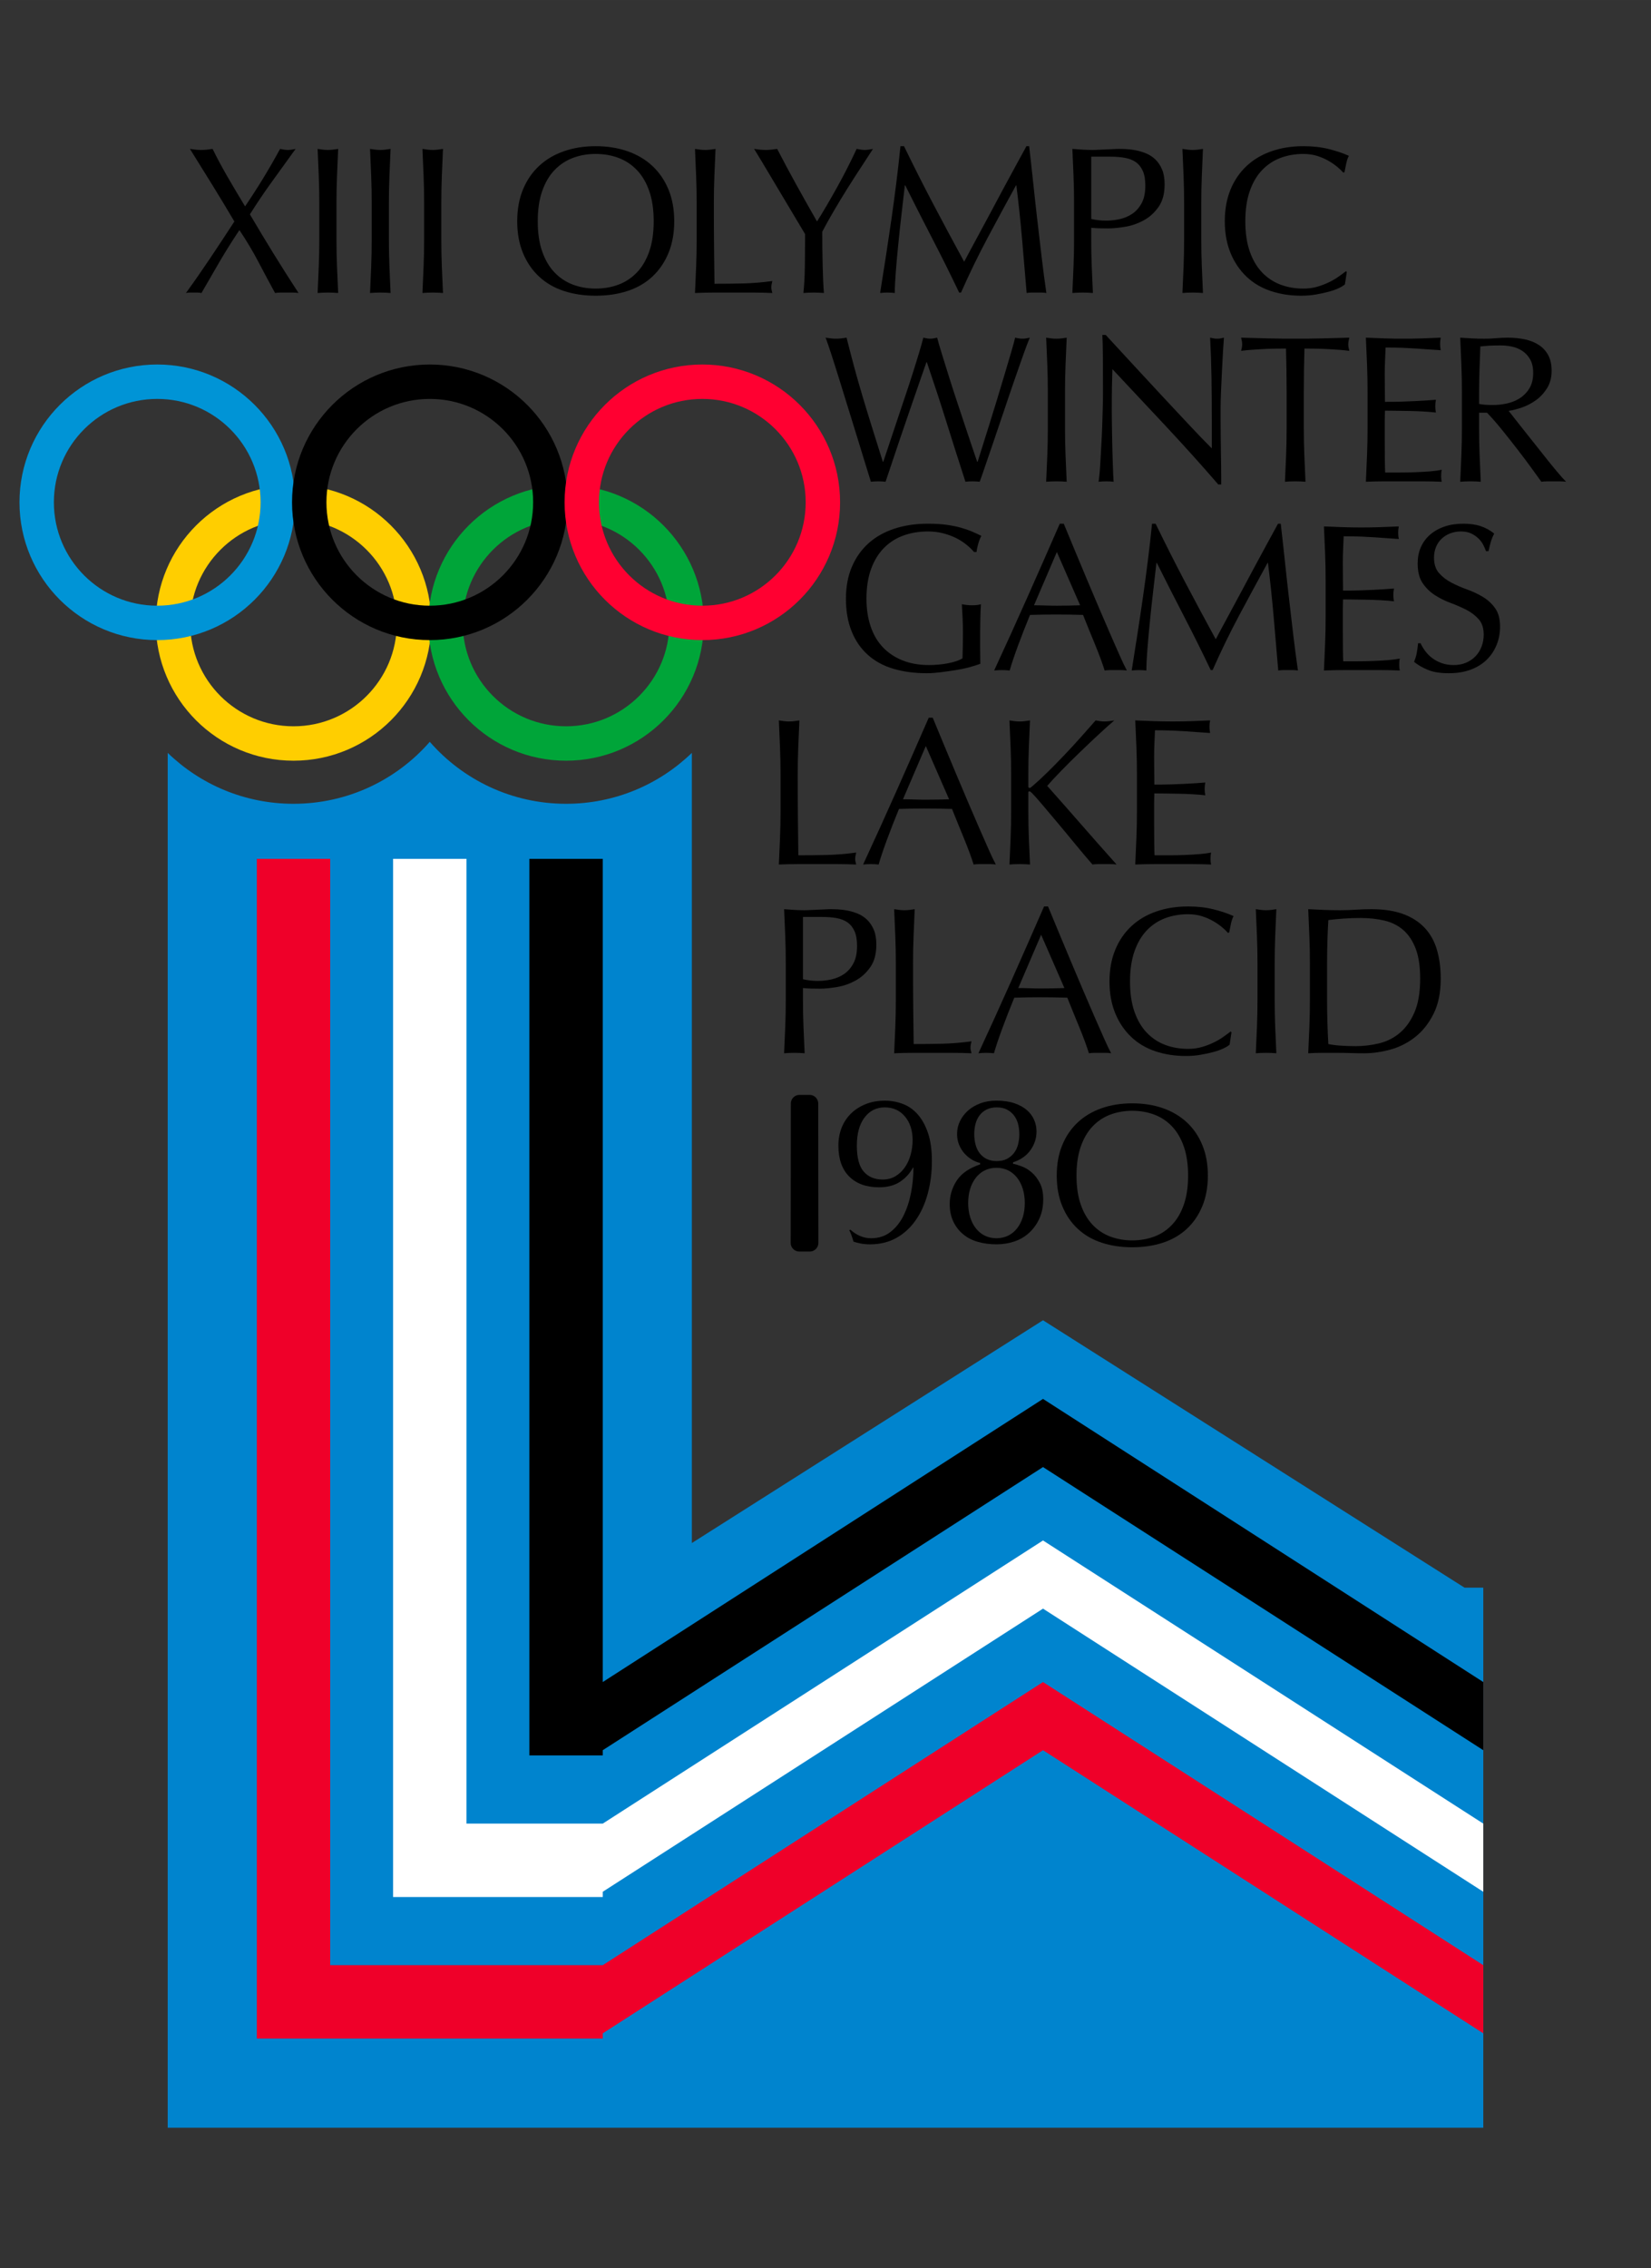
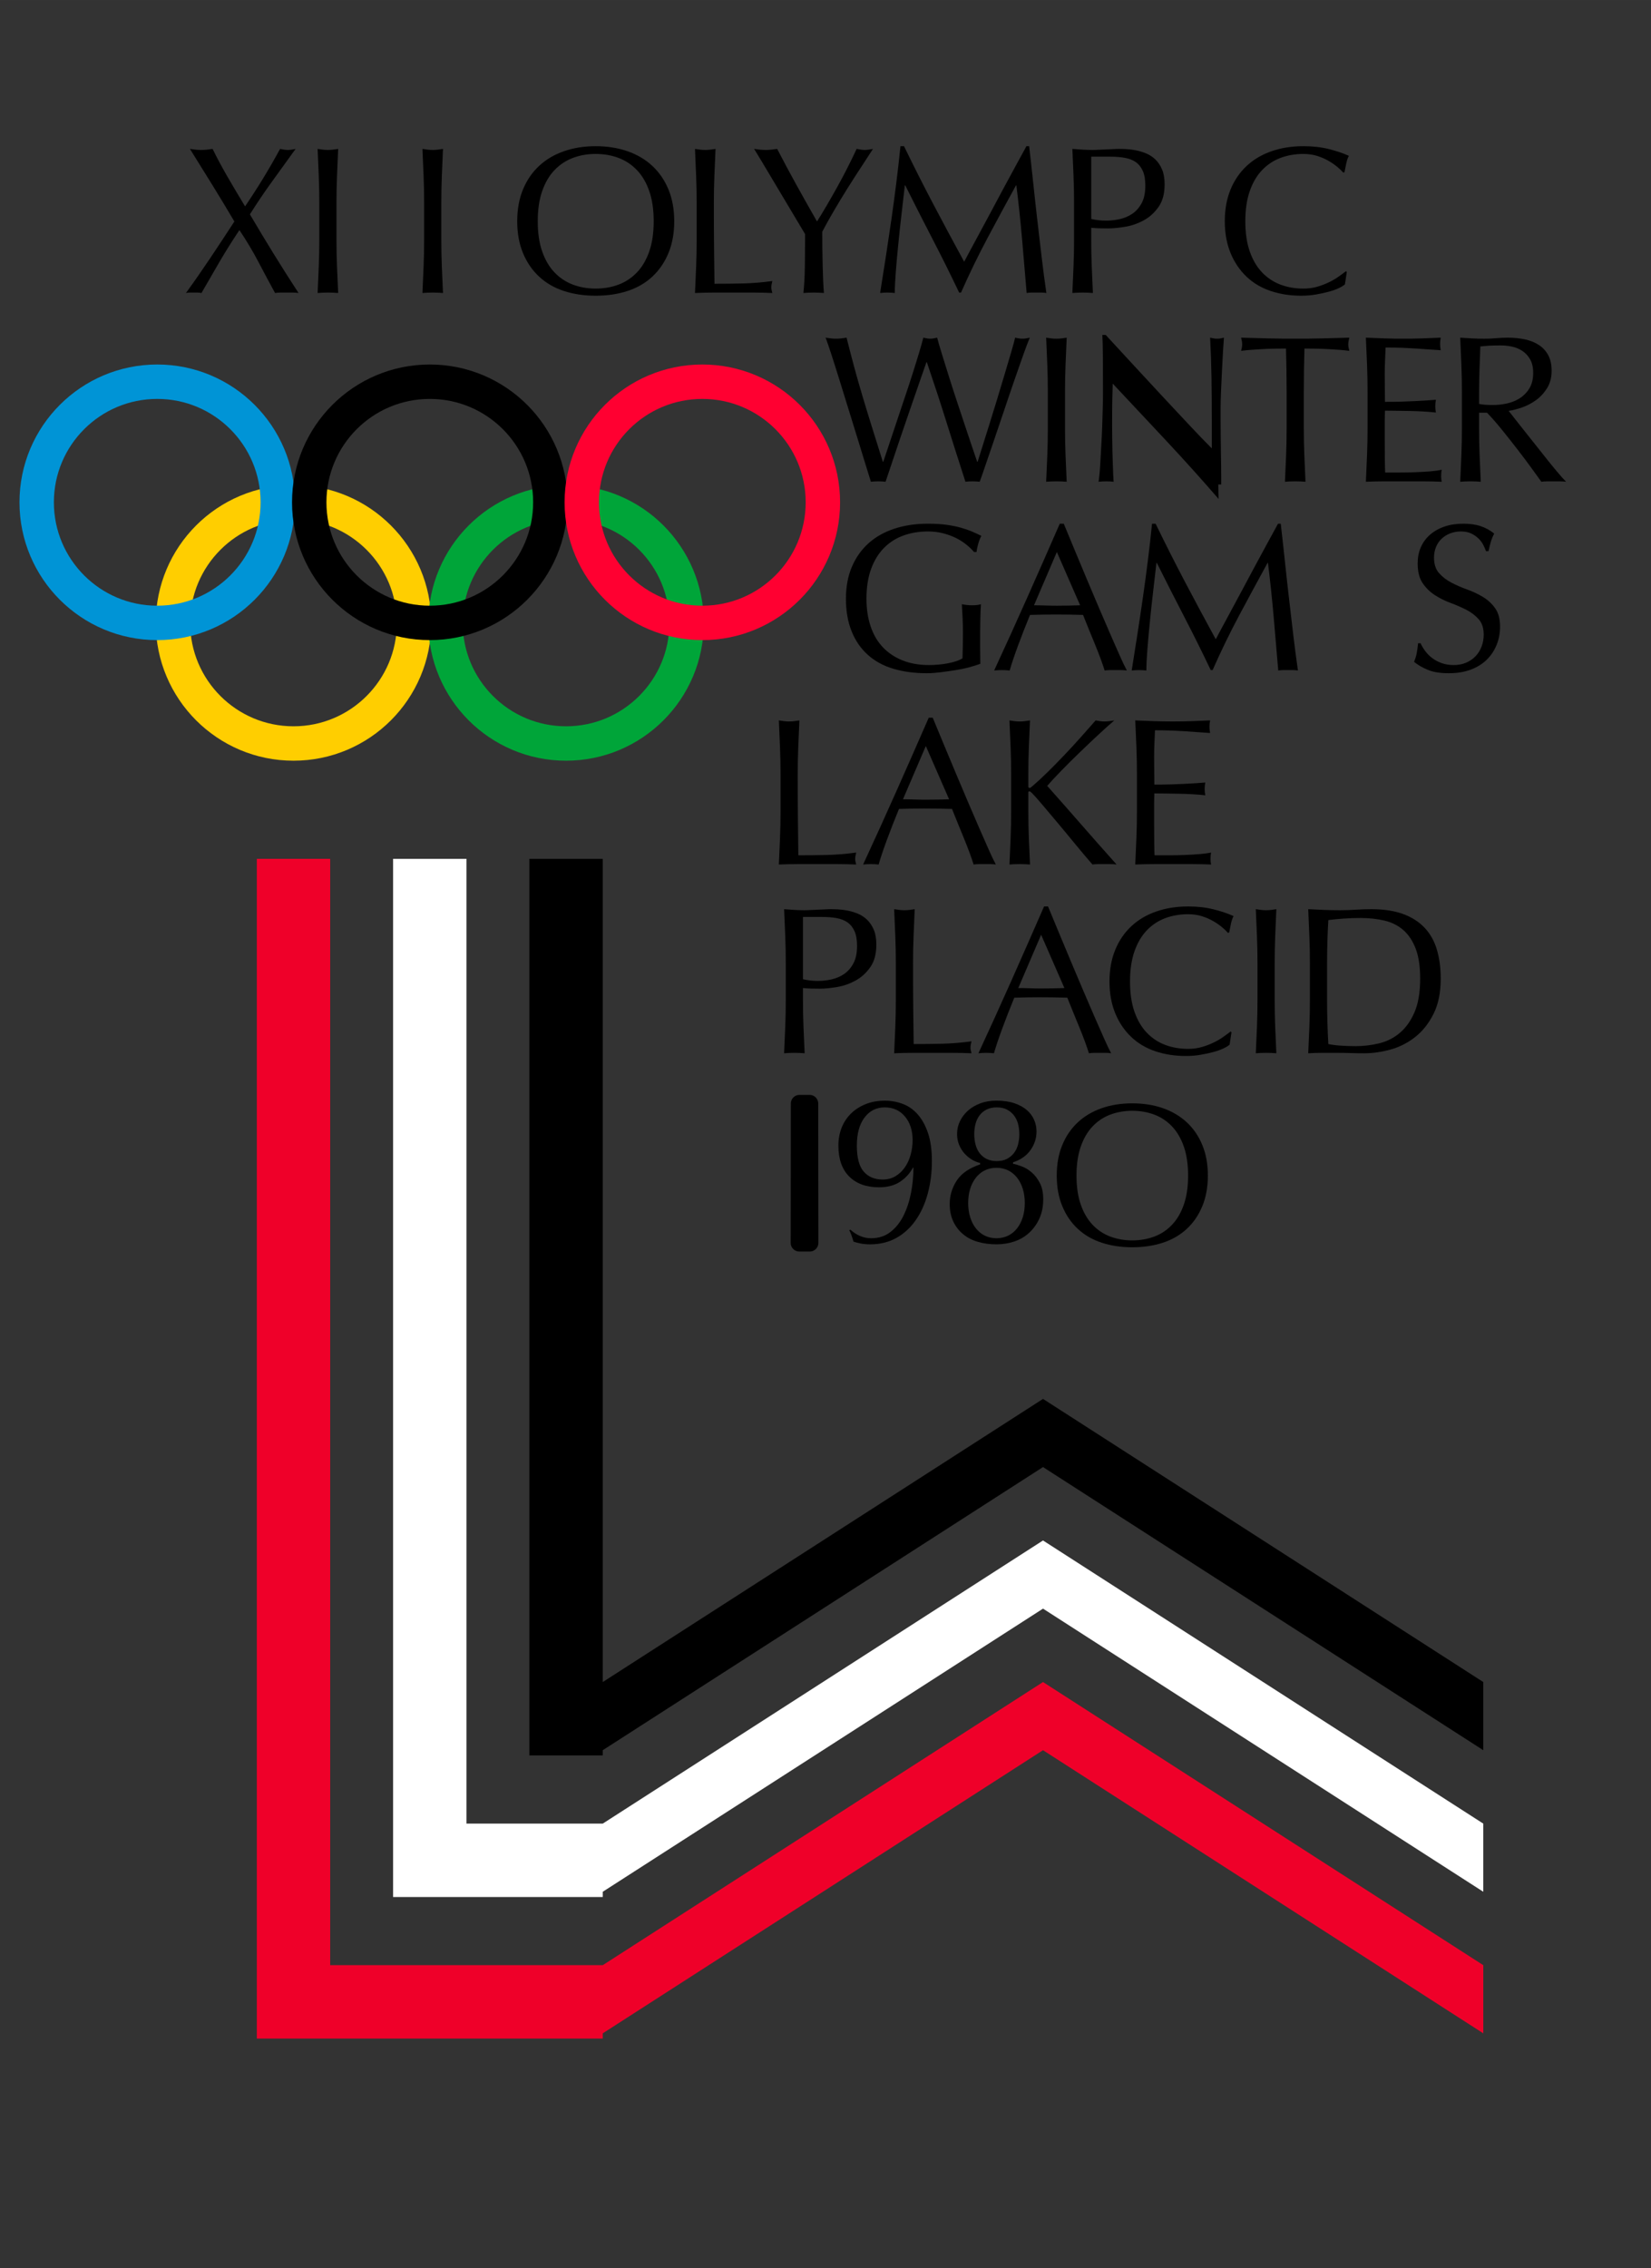
<svg xmlns="http://www.w3.org/2000/svg" xml:space="preserve" width="25.4mm" height="34.883mm" version="1.1" style="shape-rendering:geometricPrecision; text-rendering:geometricPrecision; image-rendering:optimizeQuality; fill-rule:evenodd; clip-rule:evenodd" viewBox="0 0 2539.98 3488.26">
  <rect x="0" y="0" width="2539.98" height="3488.26" fill="#333333" stroke="none" />
  <defs>
    <style type="text/css"> .str5 {stroke:black;stroke-width:26.46;stroke-linecap:round;stroke-linejoin:round;stroke-miterlimit:22.926} .str3 {stroke:black;stroke-width:52.92;stroke-linecap:round;stroke-linejoin:round;stroke-miterlimit:22.926} .str2 {stroke:#0094D6;stroke-width:52.92;stroke-linecap:round;stroke-linejoin:round;stroke-miterlimit:22.926} .str1 {stroke:#00A539;stroke-width:52.92;stroke-linecap:round;stroke-linejoin:round;stroke-miterlimit:22.926} .str4 {stroke:#FF0031;stroke-width:52.92;stroke-linecap:round;stroke-linejoin:round;stroke-miterlimit:22.926} .str0 {stroke:#FFCE00;stroke-width:52.92;stroke-linecap:round;stroke-linejoin:round;stroke-miterlimit:22.926} .fil1 {fill:none;fill-rule:nonzero} .fil2 {fill:black;fill-rule:nonzero} .fil0 {fill:#0084CE;fill-rule:nonzero} .fil4 {fill:#EF0029;fill-rule:nonzero} .fil3 {fill:white;fill-rule:nonzero} </style>
  </defs>
  <g id="Слой_x0020_1">
-     <path class="fil0" d="M258.02 1157.83l0 2114.33 741.84 0 64.51 0 1217.59 0 0 -830.54 -28.87 0 -648.47 -411.24 -540.25 342.62 0 -1215.17c-50.08,48.46 -118.29,78.3 -193.52,78.3 -83.62,0 -158.69,-36.93 -209.66,-95.31 -50.96,58.38 -126.03,95.31 -209.65,95.31 -75.23,0 -143.44,-29.83 -193.52,-78.3z" />
    <circle class="fil1 str0" cx="451.55" cy="957.94" r="185.46" />
    <circle class="fil1 str1" cx="870.85" cy="957.94" r="185.46" />
    <circle class="fil1 str2" cx="241.89" cy="772.48" r="185.46" />
    <circle class="fil1 str3" cx="661.2" cy="772.48" r="185.46" />
    <circle class="fil1 str4" cx="1080.5" cy="772.48" r="185.46" />
    <polygon class="fil2" points="814.4,1320.8 814.4,2699.65 927.29,2699.65 927.29,2691.59 1604.62,2256.16 2281.96,2691.59 2281.96,2586.77 1604.62,2151.34 927.29,2586.77 927.29,1320.8 " />
    <polygon class="fil3" points="927.29,2804.48 717.64,2804.48 717.64,1320.8 604.75,1320.8 604.75,2917.37 717.64,2917.37 927.29,2917.37 927.29,2909.3 1604.62,2473.88 2281.96,2909.3 2281.96,2804.48 1604.62,2369.05 " />
    <polygon class="fil4" points="927.29,3022.19 507.99,3022.19 507.99,1320.8 395.1,1320.8 395.1,3135.08 499.93,3135.08 507.99,3135.08 927.29,3135.08 927.29,3127.02 1604.62,2691.59 2281.96,3127.02 2281.96,3022.19 1604.62,2586.77 " />
    <g id="_2188642698064">
      <path class="fil2" d="M1308.21 1891.06l-1.61 0.96c1.29,2.33 2.5,5.24 3.71,8.71 1.21,3.46 2.09,6.37 2.74,8.71 2.34,0.87 5.81,1.78 10.32,2.74 4.52,0.97 9.6,1.45 15.16,1.45 15.08,0 28.46,-3.22 40.16,-9.67 11.68,-6.46 21.68,-15.48 29.82,-27.09 8.15,-11.61 14.45,-25.24 18.71,-40.96 4.26,-15.73 6.45,-32.5 6.45,-50.31 0,-17.02 -2.01,-31.38 -5.96,-43.07 -3.95,-11.69 -9.27,-21.28 -15.81,-28.7 -6.53,-7.42 -14.19,-12.82 -22.9,-16.13 -8.71,-3.31 -17.9,-5 -27.58,-5 -10.95,0 -20.88,1.78 -29.67,5.32 -8.79,3.55 -16.37,8.39 -22.59,14.52 -6.2,6.13 -11.03,13.38 -14.34,21.77 -3.31,8.39 -5,17.5 -5,27.42 0,20.65 5.57,36.53 16.61,47.57 11.05,11.05 26.38,16.62 45.97,16.62 12.9,0 23.63,-2.83 32.09,-8.39 8.46,-5.56 15.24,-12.9 20.16,-21.94l0.63 -0.01c0,12.91 -1.2,25.81 -3.7,38.71 -2.51,12.9 -6.29,24.6 -11.45,34.99 -5.17,10.41 -11.86,18.87 -20.16,25.33 -8.3,6.45 -18.22,9.67 -29.84,9.67 -6.04,0 -11.69,-1.2 -17.09,-3.54 -5.4,-2.34 -10.31,-5.58 -14.83,-9.68zm95.8 -137.73c0,7.73 -1.05,15.23 -3.07,22.57 -2.01,7.34 -5,13.8 -8.87,19.35 -3.87,5.56 -8.62,10.08 -14.36,13.55 -5.71,3.47 -12.32,5.17 -19.82,5.17 -12.27,0 -21.94,-4.03 -29.04,-12.1 -7.1,-8.06 -10.64,-21.45 -10.64,-40.15 0,-18.31 3.95,-32.66 11.77,-43.06 7.83,-10.4 18.23,-15.65 31.12,-15.65 12.91,0 23.3,4.68 31.13,14.04 7.82,9.34 11.78,21.44 11.78,36.28z" />
      <path class="fil2" d="M1461.09 1851.7c0,10.07 1.85,19.02 5.49,26.77 3.63,7.74 8.71,14.27 15.16,19.66 6.45,5.41 14.11,9.28 22.9,11.78 8.78,2.5 18.31,3.7 28.39,3.7 9.91,0 19.19,-1.52 27.9,-4.51 8.71,-3 16.36,-7.58 22.9,-13.71 6.54,-6.13 11.69,-13.47 15.48,-22.1 3.8,-8.61 5.64,-18.3 5.64,-29.02 0,-9.92 -1.69,-18.15 -5.16,-24.84 -3.46,-6.69 -7.58,-12.1 -12.42,-16.29 -4.84,-4.2 -9.91,-7.34 -15.31,-9.35 -5.4,-2.02 -9.91,-3.39 -13.56,-4.03l0 -2.26c11.86,-3.86 20.8,-10.16 26.94,-18.87 6.13,-8.71 9.19,-18.23 9.19,-28.54 0,-6.21 -1.21,-12.18 -3.7,-17.91 -2.5,-5.72 -6.22,-10.72 -11.13,-14.99 -4.91,-4.28 -11.29,-7.82 -19.02,-10.49 -7.75,-2.66 -17.02,-4.03 -27.74,-4.03 -9.27,0 -17.59,1.37 -25.01,4.19 -7.42,2.83 -13.78,6.54 -19.02,11.29 -5.24,4.76 -9.36,10.16 -12.26,16.29 -2.91,6.13 -4.36,12.66 -4.36,19.52 0,6.04 1.06,11.61 3.22,16.78 2.18,5.16 4.91,9.58 8.39,13.38 3.47,3.78 7.25,6.86 11.45,9.35 4.2,2.49 8.3,4.12 12.42,5l0 2.25c-16.77,5.57 -28.79,13.87 -35.96,24.83 -7.19,11 -10.82,23 -10.82,36.15zm107.09 -107.41c0,5.4 -0.65,10.56 -1.94,15.64 -1.29,5.09 -3.38,9.44 -6.29,13.23 -2.9,3.8 -6.53,6.77 -10.8,9.04 -4.27,2.25 -9.6,3.38 -15.81,3.38 -6.04,0 -11.21,-1.13 -15.63,-3.38 -4.44,-2.27 -7.98,-5.24 -10.81,-9.04 -2.83,-3.79 -4.85,-8.14 -6.13,-13.23 -1.29,-5.08 -1.94,-10.24 -1.94,-15.64 0,-5.56 0.65,-10.88 1.94,-15.8 1.28,-4.92 3.3,-9.28 6.13,-13.07 2.83,-3.79 6.37,-6.77 10.81,-9.03 4.43,-2.25 9.59,-3.38 15.63,-3.38 6.21,0 11.54,1.13 15.81,3.38 4.27,2.26 7.89,5.25 10.8,9.03 2.91,3.8 5,8.15 6.29,13.07 1.29,4.92 1.94,10.24 1.94,15.8zm8.39 105.8c0,7.98 -1.04,15.23 -3.06,21.77 -2.02,6.53 -4.93,12.25 -8.71,17.09 -3.8,4.85 -8.32,8.62 -13.72,11.28 -5.4,2.67 -11.36,4.03 -18.05,4.03 -6.7,0 -12.66,-1.37 -18.07,-4.03 -5.4,-2.66 -9.91,-6.44 -13.7,-11.28 -3.8,-4.85 -6.7,-10.56 -8.71,-17.09 -2.02,-6.54 -3.06,-13.79 -3.06,-21.77 0,-7.98 1.04,-15.24 3.06,-21.78 2.01,-6.53 4.91,-12.25 8.71,-17.08 3.79,-4.84 8.3,-8.63 13.7,-11.29 5.41,-2.66 11.37,-4.03 18.07,-4.03 6.69,0 12.65,1.37 18.05,4.03 5.4,2.66 9.92,6.46 13.72,11.29 3.78,4.84 6.69,10.56 8.71,17.08 2.01,6.54 3.06,13.79 3.06,21.78z" />
      <path class="fil2" d="M1827.82 1807.91c0,17.18 -2.17,32.02 -6.53,44.51 -4.35,12.59 -10.4,22.9 -18.14,31.05 -7.74,8.23 -16.86,14.28 -27.33,18.23 -10.42,3.86 -21.78,5.88 -33.96,5.88 -12.02,0 -23.3,-2.02 -33.71,-5.88 -10.48,-3.95 -19.59,-10 -27.33,-18.23 -7.74,-8.15 -13.79,-18.46 -18.14,-31.05 -4.36,-12.49 -6.54,-27.33 -6.54,-44.51 0,-17.18 2.18,-32.02 6.54,-44.51 4.35,-12.58 10.4,-22.91 18.14,-31.05 7.74,-8.22 16.85,-14.27 27.33,-18.22 10.4,-3.87 21.69,-5.89 33.71,-5.89 12.17,0 23.54,2.02 33.96,5.89 10.47,3.95 19.59,10 27.33,18.22 7.74,8.14 13.79,18.47 18.14,31.05 4.35,12.49 6.53,27.33 6.53,44.51zm-202.07 0c0,17.58 2.83,33.3 8.55,47.01 5.64,13.79 13.63,25.4 23.87,34.92 10.24,9.51 22.49,16.61 36.77,21.28 14.28,4.68 29.92,7.02 46.92,7.02 17.19,0 32.9,-2.34 47.18,-7.02 14.29,-4.67 26.53,-11.77 36.77,-21.28 10.25,-9.52 18.23,-21.13 23.88,-34.92 5.72,-13.71 8.55,-29.43 8.55,-47.01 0,-17.58 -2.83,-33.31 -8.55,-47.01 -5.65,-13.78 -13.63,-25.39 -23.88,-34.91 -10.24,-9.51 -22.48,-16.77 -36.77,-21.77 -14.28,-5 -29.99,-7.42 -47.18,-7.42 -17,0 -32.64,2.42 -46.92,7.42 -14.28,5 -26.53,12.26 -36.77,21.77 -10.24,9.52 -18.23,21.13 -23.87,34.91 -5.72,13.7 -8.55,29.43 -8.55,47.01z" />
    </g>
    <g id="_2188642696432">
      <path class="fil2" d="M377.04 317.38c-9.92,-16.37 -18.95,-31.53 -27.1,-45.64 -8.14,-14.11 -15.8,-28.31 -22.89,-42.74l-8.72 1.13c-2.82,0.32 -5.72,0.48 -8.71,0.48 -2.98,0 -5.88,-0.16 -8.71,-0.48l-8.71 -1.13 34.68 55.8c11.29,18.3 22.49,36.85 33.7,55.8 -12.25,18.95 -24.51,37.49 -36.77,55.8 -12.25,18.3 -24.83,36.36 -37.73,54.18 2.17,-0.4 4.27,-0.64 6.29,-0.64l5.65 0 5.64 0c2.02,0 4.11,0.24 6.29,0.65l27.74 -47.9c9.44,-16.21 19.68,-32.5 30.64,-48.86 10.97,16.36 20.72,32.65 29.19,48.86 8.47,16.21 17.02,32.17 25.64,47.9 2.99,-0.4 6.05,-0.65 9.03,-0.65l9.03 0 9.04 0c2.98,0 6.04,0.24 9.03,0.65 -12.9,-19.76 -25.56,-39.68 -37.9,-59.67 -12.34,-20 -24.67,-40.4 -36.93,-61.28 10.96,-17.42 22.34,-34.27 34.19,-50.64l36.12 -50c-4.76,1.05 -8.71,1.62 -11.93,1.62 -3.23,0 -7.18,-0.57 -11.94,-1.62 -9.03,16.53 -17.82,31.78 -26.28,45.64 -8.47,13.87 -17.66,28.14 -27.58,42.74z" />
      <path class="fil2" d="M491.22 312.54l0 55.48c0,14.19 -0.24,28.14 -0.81,41.92 -0.56,13.79 -1.13,27.34 -1.77,40.64 4.91,-0.4 10.24,-0.64 15.8,-0.64 5.57,0 10.89,0.24 15.81,0.64 -0.65,-13.3 -1.21,-26.85 -1.78,-40.64 -0.56,-13.78 -0.81,-27.74 -0.81,-41.92l0 -55.48c0,-14.19 0.25,-28.14 0.81,-41.77 0.57,-13.62 1.13,-27.58 1.78,-41.77l-8.07 1.13c-2.58,0.32 -5.16,0.49 -7.74,0.49 -2.58,0 -5.16,-0.17 -7.74,-0.49l-8.06 -1.13c0.64,14.2 1.21,28.15 1.77,41.77 0.57,13.63 0.81,27.58 0.81,41.77z" />
-       <path class="fil2" d="M571.85 312.54l0 55.48c0,14.19 -0.24,28.14 -0.8,41.92 -0.57,13.79 -1.13,27.34 -1.78,40.64 4.92,-0.4 10.24,-0.64 15.81,-0.64 5.56,0 10.88,0.24 15.8,0.64 -0.64,-13.3 -1.21,-26.85 -1.77,-40.64 -0.56,-13.78 -0.81,-27.74 -0.81,-41.92l0 -55.48c0,-14.19 0.24,-28.14 0.81,-41.77 0.56,-13.62 1.13,-27.58 1.77,-41.77l-8.06 1.13c-2.58,0.32 -5.16,0.49 -7.74,0.49 -2.58,0 -5.16,-0.17 -7.74,-0.49l-8.07 -1.13c0.65,14.2 1.21,28.15 1.78,41.77 0.56,13.63 0.8,27.58 0.8,41.77z" />
      <path class="fil2" d="M652.49 312.54l0 55.48c0,14.19 -0.24,28.14 -0.81,41.92 -0.56,13.79 -1.13,27.34 -1.77,40.64 4.92,-0.4 10.24,-0.64 15.8,-0.64 5.57,0 10.89,0.24 15.81,0.64 -0.65,-13.3 -1.21,-26.85 -1.78,-40.64 -0.56,-13.78 -0.8,-27.74 -0.8,-41.92l0 -55.48c0,-14.19 0.24,-28.14 0.8,-41.77 0.57,-13.62 1.13,-27.58 1.78,-41.77l-8.07 1.13c-2.58,0.32 -5.16,0.49 -7.74,0.49 -2.58,0 -5.16,-0.17 -7.74,-0.49l-8.06 -1.13c0.64,14.2 1.21,28.15 1.77,41.77 0.57,13.63 0.81,27.58 0.81,41.77z" />
      <path class="fil2" d="M1005.67 340.28c0,17.82 -2.26,33.3 -6.77,46.28 -4.52,12.98 -10.81,23.79 -18.87,32.25 -8.07,8.47 -17.5,14.76 -28.38,18.87 -10.89,4.11 -22.66,6.13 -35.32,6.13 -12.5,0 -24.11,-2.02 -35,-6.13 -10.89,-4.11 -20.32,-10.4 -28.38,-18.87 -8.07,-8.46 -14.36,-19.27 -18.87,-32.25 -4.52,-12.98 -6.77,-28.46 -6.77,-46.28 0,-17.82 2.25,-33.31 6.77,-46.29 4.52,-12.98 10.8,-23.79 18.87,-32.25 8.06,-8.47 17.49,-14.76 28.38,-18.87 10.89,-4.11 22.5,-6.13 35,-6.13 12.66,0 24.43,2.02 35.32,6.13 10.88,4.11 20.32,10.4 28.38,18.87 8.06,8.46 14.35,19.27 18.87,32.25 4.51,12.98 6.77,28.47 6.77,46.29zm-209.97 0c0,18.3 2.98,34.59 8.86,48.86 5.89,14.27 14.2,26.37 24.84,36.29 10.64,9.91 23.38,17.25 38.22,22.09 14.83,4.84 31.04,7.26 48.7,7.26 17.82,0 34.19,-2.42 49.03,-7.26 14.84,-4.84 27.58,-12.17 38.22,-22.09 10.64,-9.92 18.95,-22.02 24.84,-36.29 5.88,-14.27 8.86,-30.56 8.86,-48.86 0,-18.31 -2.98,-34.6 -8.86,-48.87 -5.89,-14.27 -14.2,-26.37 -24.84,-36.28 -10.64,-9.92 -23.38,-17.42 -38.22,-22.58 -14.84,-5.16 -31.2,-7.74 -49.03,-7.74 -17.65,0 -33.87,2.58 -48.7,7.74 -14.84,5.16 -27.58,12.66 -38.22,22.58 -10.65,9.91 -18.95,22.01 -24.84,36.28 -5.88,14.27 -8.86,30.56 -8.86,48.87z" />
      <path class="fil2" d="M1071.79 312.54l0 55.48c0,14.19 -0.24,28.14 -0.81,41.92 -0.56,13.79 -1.13,27.34 -1.77,40.64 10.32,-0.4 20.24,-0.64 29.83,-0.64l29.84 0 29.67 0c9.92,0 19.76,0.24 29.68,0.65 -1.05,-3.47 -1.61,-6.37 -1.61,-8.71 0,-2.58 0.56,-5.81 1.61,-9.68 -16.13,2.18 -31.21,3.39 -45.16,3.71 -13.95,0.32 -28.62,0.48 -43.86,0.48l-0.65 -53.37c-0.24,-19.92 -0.32,-43.39 -0.32,-70.48 0,-14.19 0.24,-28.14 0.81,-41.77 0.56,-13.62 1.12,-27.58 1.77,-41.77l-8.06 1.13c-2.59,0.32 -5.16,0.49 -7.75,0.49 -2.58,0 -5.15,-0.17 -7.74,-0.49l-8.06 -1.13c0.65,14.2 1.21,28.15 1.77,41.77 0.57,13.63 0.81,27.58 0.81,41.77z" />
      <path class="fil2" d="M1238.54 359.95c0,17.42 -0.08,34.11 -0.32,49.99 -0.24,15.89 -0.97,29.44 -2.26,40.64 4.92,-0.4 10.24,-0.64 15.81,-0.64 5.56,0 10.88,0.24 15.8,0.64 -0.4,-4.51 -0.81,-10.48 -1.13,-17.9 -0.33,-7.42 -0.56,-15.48 -0.81,-24.19 -0.24,-8.71 -0.4,-17.58 -0.49,-26.61 -0.07,-9.03 -0.16,-17.49 -0.16,-25.48 3.48,-6.69 7.51,-14.11 12.27,-22.41 4.75,-8.31 10.24,-17.58 16.44,-27.91 6.22,-10.32 13.47,-21.85 21.62,-34.51 8.14,-12.66 17.4,-26.85 27.73,-42.57 -5.4,1.05 -9.59,1.61 -12.58,1.61 -2.99,0 -7.19,-0.56 -12.59,-1.61 -4.27,9.27 -8.94,18.79 -13.86,28.54 -4.93,9.76 -10.08,19.52 -15.49,29.19 -5.4,9.68 -10.72,19.11 -16.13,28.38 -5.4,9.28 -10.56,17.74 -15.48,25.49 -11.21,-19.6 -21.77,-38.39 -31.77,-56.45 -10,-18.06 -19.84,-36.45 -29.51,-55.15 -2.99,0.4 -5.97,0.8 -8.87,1.12 -2.91,0.33 -5.89,0.49 -8.87,0.49 -2.99,0 -5.97,-0.16 -8.87,-0.49 -2.9,-0.32 -5.89,-0.72 -8.87,-1.12 2.18,3.46 5.24,8.54 9.35,15.32l13.71 22.9 15.97 26.77 15.97 26.77 13.86 23.22 9.53 15.97z" />
      <path class="fil2" d="M1390.78 224.81l-5.48 0c-1.7,17.17 -3.79,35.32 -6.13,54.35 -2.34,19.03 -4.92,38.3 -7.74,57.89 -2.83,19.59 -5.73,39.03 -8.71,58.38l-8.71 55.16c3.46,-0.4 7.18,-0.65 11.29,-0.65 4.1,0 7.82,0.24 11.28,0.65 0,-8.63 0.56,-19.6 1.61,-33.06 1.05,-13.47 2.34,-27.74 3.87,-42.9 1.52,-15.16 3.15,-30.56 4.99,-46.12l5.01 -43.39 0.65 0c14.19,28.39 28.3,56.2 42.41,83.38 14.11,27.18 27.58,54.35 40.48,81.44l2.9 0c12.91,-29.27 26.53,-57.25 40.81,-84.02 14.27,-26.77 28.86,-53.7 43.7,-80.8l0.65 0c3.46,27.98 6.36,55.4 8.71,82.25l7.09 83.22c2.58,-0.4 5.08,-0.65 7.58,-0.65l7.57 0 7.58 0c2.5,0 5,0.24 7.58,0.65 -2.58,-17.82 -4.93,-35.89 -7.11,-54.03l-6.45 -55.15c-2.18,-18.63 -4.27,-37.5 -6.29,-56.77 -2.01,-19.27 -4.26,-39.19 -6.61,-59.83l-4.19 0 -17.42 31.93c-6.21,11.37 -12.5,22.98 -18.87,34.83l-18.7 35c-6.13,11.53 -11.85,22.18 -17.26,32.09l-14.19 26.29 -9.35 17.58c-16.53,-30.32 -32.43,-59.92 -47.57,-88.7 -15.14,-28.79 -30.14,-58.46 -44.98,-89.02z" />
      <path class="fil2" d="M1652.36 312.54l0 55.48c0,14.19 -0.24,28.14 -0.81,41.92 -0.57,13.79 -1.14,27.34 -1.78,40.64 4.92,-0.4 10.25,-0.64 15.81,-0.64 5.56,0 10.89,0.24 15.8,0.64 -0.65,-13.3 -1.21,-26.85 -1.78,-40.64 -0.56,-13.78 -0.81,-27.74 -0.81,-41.92l0 -17.74c4.28,0.4 8.47,0.72 12.58,0.8 4.12,0.08 8.63,0.16 13.55,0.16 7.75,0 16.62,-0.88 26.62,-2.58 10,-1.69 19.43,-5.08 28.38,-10 8.95,-4.92 16.45,-11.85 22.59,-20.64 6.13,-8.79 9.19,-20.32 9.19,-34.51 0,-9.03 -1.29,-16.61 -3.86,-22.74 -2.58,-6.13 -5.97,-11.21 -10.17,-15.32 -4.2,-4.11 -8.88,-7.17 -14.02,-9.35 -5.17,-2.18 -10.41,-3.79 -15.65,-4.84 -5.24,-1.05 -10.24,-1.69 -14.99,-1.94 -4.76,-0.24 -8.71,-0.32 -11.94,-0.32 -2.33,0 -5.23,0.08 -8.71,0.32 -3.47,0.25 -7.01,0.41 -10.8,0.49 -3.79,0.08 -7.5,0.24 -11.12,0.48 -3.64,0.24 -6.78,0.33 -9.36,0.33 -5.17,0 -10.41,-0.17 -15.64,-0.49 -5.23,-0.32 -10.48,-0.72 -15.64,-1.13 0.64,14.2 1.21,28.15 1.78,41.77 0.55,13.63 0.78,27.58 0.78,41.77zm26.45 24.19l0 -95.79 29.03 0c8.39,0 15.88,0.56 22.57,1.77 6.7,1.21 12.34,3.39 16.95,6.61 4.58,3.23 8.23,7.74 10.8,13.55 2.57,5.81 3.86,13.31 3.86,22.58 0,10.96 -1.85,19.91 -5.63,26.93 -3.8,7.01 -8.63,12.5 -14.53,16.45 -5.87,3.95 -12.41,6.69 -19.51,8.22 -7.09,1.54 -13.94,2.26 -20.64,2.26 -7.98,0 -15.57,-0.89 -22.9,-2.58z" />
-       <path class="fil2" d="M1821.69 312.54l0 55.48c0,14.19 -0.23,28.14 -0.8,41.92 -0.58,13.79 -1.14,27.34 -1.79,40.64 4.92,-0.4 10.25,-0.64 15.81,-0.64 5.56,0 10.89,0.24 15.8,0.64 -0.65,-13.3 -1.2,-26.85 -1.77,-40.64 -0.56,-13.78 -0.81,-27.74 -0.81,-41.92l0 -55.48c0,-14.19 0.24,-28.14 0.81,-41.77 0.56,-13.62 1.12,-27.58 1.77,-41.77l-8.06 1.13c-2.58,0.32 -5.16,0.49 -7.74,0.49 -2.58,0 -5.16,-0.17 -7.75,-0.49l-8.06 -1.13c0.65,14.2 1.21,28.15 1.78,41.77 0.58,13.63 0.81,27.58 0.81,41.77z" />
      <path class="fil2" d="M2069.08 437.36l2.91 -19.03 -1.29 -1.29c-2.99,2.34 -6.69,5.08 -11.13,8.23 -4.43,3.14 -9.35,6.04 -14.84,8.71 -5.48,2.66 -11.53,5 -18.06,6.93 -6.54,1.94 -13.7,2.91 -21.45,2.91 -12.66,0 -24.42,-2.02 -35.32,-6.13 -10.88,-4.11 -20.32,-10.4 -28.39,-18.87 -8.06,-8.47 -14.34,-19.27 -18.87,-32.25 -4.51,-12.99 -6.77,-28.47 -6.77,-46.29 0,-17.82 2.26,-33.3 6.77,-46.28 4.53,-12.99 10.81,-23.79 18.87,-32.26 8.07,-8.46 17.51,-14.75 28.39,-18.86 10.9,-4.11 22.66,-6.13 35.32,-6.13 7.75,0 14.84,1.05 21.3,3.06 6.45,2.02 12.26,4.6 17.42,7.58 5.16,2.98 9.66,6.13 13.54,9.35 3.88,3.23 6.86,6.13 9.03,8.71l1.93 -0.64c0.65,-3.47 1.53,-7.74 2.58,-12.9 1.06,-5.16 2.51,-9.28 4.2,-12.26 -9.03,-4.11 -19.43,-7.58 -31.12,-10.48 -11.69,-2.91 -24.68,-4.36 -38.87,-4.36 -17.81,0 -34.18,2.58 -49.02,7.74 -14.84,5.16 -27.58,12.66 -38.22,22.58 -10.64,9.92 -18.95,22.01 -24.84,36.28 -5.88,14.28 -8.87,30.56 -8.87,48.87 0,18.3 2.99,34.59 8.87,48.86 5.89,14.28 14.11,26.37 24.52,36.29 10.4,9.92 22.82,17.25 37.25,22.09 14.44,4.84 30.07,7.26 47.09,7.26 7.98,0 15.57,-0.65 22.91,-1.93 7.33,-1.29 13.94,-2.75 19.84,-4.36 5.88,-1.61 10.95,-3.47 15.15,-5.48 4.2,-2.02 7.23,-3.95 9.17,-5.65z" />
    </g>
    <g id="_2188642691488">
      <path class="fil2" d="M1339.82 740.87c3.47,-0.4 7.18,-0.65 11.29,-0.65 4.11,0 7.81,0.24 11.28,0.65l10.64 -31.61 11.93 -35.48 12.26 -35.8 11.46 -33.23 9.67 -27.9 6.93 -19.83 0.64 0c10.97,32.26 21.22,63.46 30.65,93.7 9.44,30.24 19.02,60.23 28.71,90.15 3.46,-0.4 7.09,-0.65 10.96,-0.65 3.86,0 7.5,0.24 10.96,0.65 1.94,-5.16 4.91,-13.63 8.87,-25.32l13.56 -39.67c5.08,-14.76 10.32,-30.24 15.8,-46.61 5.48,-16.37 10.73,-31.85 15.81,-46.45 5.08,-14.59 9.59,-27.65 13.7,-39.02 4.11,-11.38 7.18,-19.6 9.36,-24.52 -1.94,0.41 -3.8,0.81 -5.66,1.13 -1.84,0.32 -3.7,0.49 -5.63,0.49 -1.94,0 -3.8,-0.17 -5.65,-0.49 -1.84,-0.32 -3.7,-0.72 -5.64,-1.13 -1.05,4.76 -3.06,12.02 -5.97,21.94l-9.99 33.7 -11.92 39.68c-4.2,13.87 -8.32,27.09 -12.27,39.67l-10.64 33.87 -6.93 22.1 -0.65 -0.01 -7.9 -23.22 -11.12 -33.23 -12.75 -38.38c-4.44,-13.3 -8.56,-26.2 -12.42,-38.54l-10.49 -33.71c-3.15,-10.08 -5.4,-18.06 -6.93,-23.87 -4.27,1.05 -7.82,1.62 -10.63,1.62 -2.84,0 -6.38,-0.57 -10.65,-1.62 -1.29,5.41 -3.47,13.07 -6.46,23.06 -2.97,10 -6.44,21.05 -10.31,33.23 -3.87,12.17 -8.07,24.91 -12.59,38.22 -4.51,13.3 -8.79,26.2 -12.9,38.54l-11.29 33.87 -8.06 24.03 -0.65 0 -17.25 -55c-5.08,-16.2 -9.76,-31.68 -14.2,-46.44 -4.43,-14.76 -8.54,-29.27 -12.41,-43.55 -3.87,-14.27 -7.83,-29.59 -11.94,-45.96l-8.06 1.13c-2.57,0.32 -5.24,0.49 -8.07,0.49 -2.82,0 -5.48,-0.17 -8.06,-0.49l-8.06 -1.13c2.18,5.57 5.08,14.2 8.87,25.81 3.79,11.61 7.9,24.67 12.42,39.19l14.19 45.8 14.2 45.96 12.09 39.35c3.55,11.61 6.21,20.08 7.9,25.48z" />
      <path class="fil2" d="M1612.04 602.82l0 55.48c0,14.19 -0.23,28.14 -0.81,41.93 -0.57,13.79 -1.13,27.33 -1.78,40.64 4.92,-0.4 10.25,-0.65 15.81,-0.65 5.56,0 10.89,0.24 15.8,0.65 -0.65,-13.31 -1.2,-26.85 -1.77,-40.64 -0.56,-13.79 -0.81,-27.74 -0.81,-41.93l0 -55.48c0,-14.19 0.24,-28.14 0.81,-41.76 0.56,-13.63 1.12,-27.58 1.77,-41.77l-8.07 1.13c-2.57,0.32 -5.15,0.48 -7.73,0.48 -2.58,0 -5.17,-0.16 -7.75,-0.48l-8.06 -1.13c0.64,14.19 1.21,28.14 1.78,41.77 0.58,13.62 0.81,27.57 0.81,41.76z" />
-       <path class="fil2" d="M1874.26 745.06l4.52 0 0 -10.64c0,-5.16 -0.08,-11.21 -0.16,-18.23l-0.33 -22.57 -0.31 -24.03c-0.08,-7.99 -0.17,-15.57 -0.17,-22.9l0 -19.36c0,-6.2 0.24,-14.51 0.64,-24.83 0.41,-10.32 0.89,-20.89 1.46,-31.61l1.61 -30.32c0.56,-9.43 1.06,-16.53 1.45,-21.29 -4.27,1.05 -7.73,1.62 -10.31,1.62 -2.99,0 -6.7,-0.57 -10.97,-1.62 1.05,18.95 1.77,39.11 2.11,60.48 0.31,21.37 0.48,43.38 0.48,65.96l0 43.86c-9.91,-9.91 -21.45,-21.85 -34.67,-35.96l-41.93 -44.83c-14.76,-15.81 -29.6,-31.85 -44.52,-48.06l-42.09 -45.64 -5.17 0c0.41,7.34 0.73,18.39 0.81,33.23 0.08,14.83 0.16,32.57 0.16,53.22 0,7.09 -0.08,15.15 -0.31,24.19 -0.24,9.03 -0.49,18.3 -0.81,27.74 -0.33,9.43 -0.73,18.95 -1.29,28.38l-1.46 26.29c-0.4,8.06 -0.88,14.99 -1.46,20.8 -0.56,5.8 -1.04,9.75 -1.45,11.93 3.63,-0.4 7.66,-0.64 11.94,-0.64 4.11,0 7.82,0.24 11.28,0.64 -0.24,-1.69 -0.41,-5 -0.64,-9.83l-0.65 -16.94 -0.64 -20.96c-0.24,-7.5 -0.42,-14.92 -0.49,-22.26l-0.32 -20.96c-0.09,-6.7 -0.17,-12.26 -0.17,-16.77 0,-17.42 0.08,-31.21 0.32,-41.29 0.24,-10.08 0.41,-18.14 0.65,-24.19l83.86 89.5c27.99,30 54.28,59.27 79.03,87.89z" />
+       <path class="fil2" d="M1874.26 745.06l4.52 0 0 -10.64c0,-5.16 -0.08,-11.21 -0.16,-18.23l-0.33 -22.57 -0.31 -24.03c-0.08,-7.99 -0.17,-15.57 -0.17,-22.9l0 -19.36c0,-6.2 0.24,-14.51 0.64,-24.83 0.41,-10.32 0.89,-20.89 1.46,-31.61l1.61 -30.32c0.56,-9.43 1.06,-16.53 1.45,-21.29 -4.27,1.05 -7.73,1.62 -10.31,1.62 -2.99,0 -6.7,-0.57 -10.97,-1.62 1.05,18.95 1.77,39.11 2.11,60.48 0.31,21.37 0.48,43.38 0.48,65.96l0 43.86c-9.91,-9.91 -21.45,-21.85 -34.67,-35.96l-41.93 -44.83c-14.76,-15.81 -29.6,-31.85 -44.52,-48.06l-42.09 -45.64 -5.17 0c0.41,7.34 0.73,18.39 0.81,33.23 0.08,14.83 0.16,32.57 0.16,53.22 0,7.09 -0.08,15.15 -0.31,24.19 -0.24,9.03 -0.49,18.3 -0.81,27.74 -0.33,9.43 -0.73,18.95 -1.29,28.38l-1.46 26.29c-0.4,8.06 -0.88,14.99 -1.46,20.8 -0.56,5.8 -1.04,9.75 -1.45,11.93 3.63,-0.4 7.66,-0.64 11.94,-0.64 4.11,0 7.82,0.24 11.28,0.64 -0.24,-1.69 -0.41,-5 -0.64,-9.83l-0.65 -16.94 -0.64 -20.96l-0.32 -20.96c-0.09,-6.7 -0.17,-12.26 -0.17,-16.77 0,-17.42 0.08,-31.21 0.32,-41.29 0.24,-10.08 0.41,-18.14 0.65,-24.19l83.86 89.5c27.99,30 54.28,59.27 79.03,87.89z" />
      <path class="fil2" d="M1979.41 602.82l0 55.48c0,14.19 -0.24,28.14 -0.81,41.93 -0.56,13.79 -1.13,27.33 -1.77,40.64 4.91,-0.4 10.24,-0.65 15.8,-0.65 5.57,0 10.9,0.24 15.81,0.65 -0.65,-13.31 -1.21,-26.85 -1.79,-40.64 -0.55,-13.79 -0.8,-27.74 -0.8,-41.93l0 -55.48c0,-22.33 0.32,-44.58 0.97,-66.76 5.56,0 11.45,0.08 17.58,0.16 6.13,0.08 12.26,0.32 18.38,0.65 6.13,0.32 12.01,0.72 17.74,1.12 5.73,0.41 10.8,0.97 15.31,1.62 -1.04,-3.88 -1.6,-7.18 -1.6,-10 0,-2.59 0.56,-6.05 1.6,-10.33 -14.19,0.41 -28.05,0.81 -41.61,1.13 -13.54,0.32 -27.4,0.49 -41.6,0.49 -14.2,0 -28.05,-0.17 -41.61,-0.49 -13.55,-0.32 -27.4,-0.72 -41.61,-1.13 1.05,4.28 1.62,7.67 1.62,10 0,2.99 -0.57,6.45 -1.62,10.33 4.52,-0.65 9.6,-1.21 15.32,-1.62 5.73,-0.4 11.62,-0.8 17.75,-1.12 6.12,-0.33 12.25,-0.57 18.37,-0.65 6.13,-0.08 12.02,-0.16 17.58,-0.16 0.67,22.17 0.99,44.43 0.99,66.76z" />
      <path class="fil2" d="M2103.92 602.5l0 55.48c0,14.19 -0.24,28.14 -0.81,41.77 -0.57,13.62 -1.14,27.33 -1.78,41.12 9.91,-0.4 19.67,-0.65 29.35,-0.65l29.36 0.01 29.19 0c9.59,0 19.19,0.24 28.86,0.64 -0.64,-2.17 -0.96,-4.92 -0.96,-8.38 0,-1.54 0.08,-3.15 0.17,-5 0.08,-1.86 0.39,-3.47 0.8,-5 -5.17,1.05 -11.21,1.86 -18.22,2.42 -7.02,0.56 -14.44,0.97 -22.26,1.29 -7.83,0.32 -15.89,0.48 -24.03,0.48l-22.58 0c-0.24,-4.11 -0.4,-10.08 -0.48,-18.06 -0.08,-7.98 -0.17,-18.07 -0.17,-30.32l0 -19.35 0 -12.58c0,-3.47 0.08,-6.29 0.17,-8.55 0.08,-2.26 0.17,-4.36 0.17,-6.29l15.63 0.16 20.96 0.32c7.43,0.08 14.85,0.4 22.27,0.81 7.41,0.4 13.94,0.97 19.51,1.61 -0.65,-3.22 -0.97,-6.45 -0.97,-9.67 0,-3.47 0.32,-6.78 0.97,-10 -4.76,0.4 -9.75,0.8 -15,1.12l-17.25 0.97c-6.22,0.33 -13.15,0.57 -20.64,0.81 -7.5,0.24 -16.05,0.32 -25.48,0.32l-0.17 -18.06c-0.08,-7.98 -0.17,-16.13 -0.17,-24.51 0,-7.98 0.17,-15.08 0.49,-21.29 0.32,-6.21 0.56,-12.82 0.81,-19.67 10.57,0 19.6,0.16 27.1,0.48 7.5,0.32 14.42,0.73 20.79,1.13l18.07 1.29c5.72,0.4 12.01,0.88 18.87,1.29 -0.65,-3.23 -0.97,-6.46 -0.97,-9.68 0,-3.22 0.32,-6.45 0.97,-9.68 -9.68,0.41 -19.28,0.81 -28.71,1.13 -9.44,0.32 -19.03,0.49 -28.71,0.49 -9.67,0 -19.28,-0.17 -28.87,-0.49 -9.59,-0.32 -19.19,-0.72 -28.87,-1.13 0.65,13.79 1.21,27.5 1.78,41.29 0.57,13.79 0.81,27.74 0.81,41.93z" />
      <path class="fil2" d="M2275.51 621.21l0 -18.39c0,-11.61 0.24,-23.22 0.63,-34.83l1.29 -35.16c3.48,-0.4 7.67,-0.81 12.59,-1.13 4.92,-0.32 11.21,-0.48 18.7,-0.48 5.56,0 11.29,0.56 17.09,1.77 5.82,1.21 11.22,3.39 16.13,6.62 4.92,3.22 8.95,7.57 12.1,13.06 3.15,5.48 4.67,12.42 4.67,20.8 0,9.68 -2.01,17.66 -5.96,24.03 -3.95,6.37 -8.94,11.37 -14.99,15.16 -6.05,3.79 -12.66,6.37 -19.84,7.9 -7.18,1.54 -14.11,2.26 -20.8,2.26 -4.28,0 -8.24,-0.08 -11.78,-0.32 -3.54,-0.24 -6.85,-0.65 -9.83,-1.29zm-26.45 -18.39l0 55.48c0,14.19 -0.24,28.14 -0.81,41.93 -0.57,13.79 -1.14,27.33 -1.78,40.64 4.92,-0.4 10.25,-0.65 15.81,-0.65 5.55,0 10.89,0.24 15.79,0.65 -0.64,-13.31 -1.2,-26.85 -1.77,-40.64 -0.56,-13.79 -0.81,-27.74 -0.81,-41.93l0 -23.55 12.27 0c6.86,7.1 14.43,15.73 22.74,25.97 8.3,10.24 16.36,20.48 24.35,30.8 7.98,10.33 15.25,20 21.77,29.03l14.67 20.32c2.99,-0.4 6.13,-0.64 9.36,-0.64l9.35 0 9.67 0c3.22,0 6.46,0.24 9.67,0.64 -2.98,-2.98 -7.01,-7.42 -11.92,-13.22 -4.92,-5.81 -10.25,-12.18 -15.81,-19.19l-17.41 -21.94 -17.42 -21.93c-5.56,-7.01 -10.63,-13.38 -15.16,-19.19l-10.64 -13.55c6.21,-0.88 13.15,-2.66 20.8,-5.32 7.66,-2.66 14.76,-6.45 21.45,-11.29 6.69,-4.83 12.33,-10.96 16.93,-18.38 4.6,-7.42 6.94,-16.29 6.94,-26.61 0,-9.68 -1.78,-17.74 -5.32,-24.19 -3.55,-6.45 -8.39,-11.69 -14.52,-15.65 -6.13,-3.95 -13.31,-6.85 -21.45,-8.55 -8.14,-1.69 -16.77,-2.58 -25.79,-2.58 -6.22,0 -12.35,0.24 -18.4,0.81 -6.04,0.57 -12.17,0.81 -18.37,0.81 -6.21,0 -12.34,-0.16 -18.39,-0.49 -6.05,-0.32 -12.17,-0.72 -18.39,-1.12 0.65,14.19 1.21,28.14 1.79,41.76 0.56,13.63 0.8,27.58 0.8,41.77z" />
    </g>
    <g id="_2188642692256">
      <path class="fil2" d="M1498.51 848.92l3.87 0c0.4,-4.11 1.37,-8.46 2.74,-13.22 1.37,-4.76 2.98,-8.63 4.68,-11.61 -3.87,-1.94 -8.3,-3.95 -13.23,-6.13 -4.91,-2.18 -10.73,-4.19 -17.26,-6.13 -6.53,-1.93 -14.11,-3.47 -22.57,-4.68 -8.48,-1.21 -18.23,-1.77 -29.19,-1.77 -18.96,0 -36.21,2.58 -51.77,7.74 -15.57,5.16 -28.87,12.66 -39.83,22.58 -10.96,9.91 -19.44,22.01 -25.48,36.28 -6.05,14.27 -9.03,30.56 -9.03,48.87 0,18.95 2.9,35.56 8.71,49.99 5.81,14.43 14.11,26.45 24.84,36.12 10.72,9.68 23.78,16.86 39.18,21.45 15.4,4.6 32.66,6.94 51.76,6.94 6.21,0 13.15,-0.49 20.81,-1.45 7.66,-0.97 15.24,-2.02 22.9,-3.23 7.66,-1.21 14.83,-2.66 21.61,-4.52 6.77,-1.85 12.42,-3.63 16.94,-5.32 0,-4.27 -0.09,-8.62 -0.17,-13.06 -0.08,-4.43 -0.16,-8.79 -0.16,-13.06 0,-17.42 0.08,-31.45 0.32,-42.09 0.24,-10.65 0.56,-18.47 0.97,-23.39 -2.18,0.65 -4.44,1.05 -6.78,1.29 -2.34,0.24 -4.75,0.33 -7.1,0.33 -4.91,0 -10.08,-0.57 -15.48,-1.62 0.41,6.86 0.81,14.11 1.13,21.61 0.33,7.5 0.5,15.08 0.5,22.58 0,6.69 -0.09,13.22 -0.18,19.68 -0.08,6.45 -0.24,12.9 -0.48,19.35 -2.83,1.69 -6.22,3.22 -10.17,4.52 -3.94,1.28 -8.3,2.33 -12.91,3.22 -4.58,0.89 -9.43,1.53 -14.34,1.94 -4.91,0.4 -9.68,0.64 -14.19,0.64 -15.08,0 -28.55,-2.34 -40.48,-7.09 -11.94,-4.76 -22.02,-11.45 -30.33,-20.16 -8.31,-8.71 -14.59,-19.44 -18.87,-32.09 -4.27,-12.66 -6.45,-26.86 -6.45,-42.58 0,-17.82 2.42,-33.3 7.26,-46.28 4.84,-12.99 11.53,-23.79 19.99,-32.26 8.46,-8.46 18.46,-14.75 29.99,-18.87 11.54,-4.11 23.96,-6.12 37.26,-6.12 8.14,0 15.88,0.88 23.06,2.74 7.18,1.86 13.78,4.19 19.67,7.09 5.88,2.91 11.28,6.29 16.12,10.16 4.84,3.88 8.91,7.74 12.14,11.61z" />
      <path class="fil2" d="M1733.64 1031.16c-2.98,-0.41 -5.89,-0.65 -8.56,-0.65l-8.54 0 -8.55 0c-2.66,0 -5.56,0.24 -8.55,0.65 -1.53,-4.92 -3.55,-10.89 -6.13,-17.9 -2.58,-7.02 -5.41,-14.28 -8.56,-21.94l-9.51 -23.22c-3.23,-7.82 -6.21,-15.32 -9.03,-22.42 -6.86,-0.24 -13.87,-0.4 -20.97,-0.48 -7.09,-0.08 -14.2,-0.16 -21.29,-0.16 -6.69,0 -13.23,0.08 -19.67,0.16 -6.45,0.08 -12.99,0.24 -19.68,0.48 -6.85,16.78 -13.13,32.74 -18.7,47.9 -5.56,15.16 -9.75,27.66 -12.58,37.58 -3.63,-0.4 -7.67,-0.65 -11.93,-0.65 -4.28,0 -8.31,0.24 -11.94,0.65 17.42,-37.66 34.44,-75.07 50.96,-112.25 16.53,-37.17 33.23,-75.07 50,-113.53l6.13 0 16.77 40.48 18.39 44.02 18.7 44.19c6.21,14.6 12.1,28.22 17.58,40.8 5.48,12.58 10.39,23.79 14.84,33.71 4.45,9.92 8,17.42 10.82,22.58zm-107.72 -182.24l-35.16 81.93c5.57,0 11.37,0.08 17.41,0.32 6.05,0.24 11.87,0.33 17.42,0.33 6.05,0 12.02,-0.08 18.07,-0.17 6.04,-0.08 12.01,-0.24 18.06,-0.48l-35.8 -81.93z" />
      <path class="fil2" d="M1777.83 805.38l-5.49 0c-1.69,17.18 -3.79,35.32 -6.12,54.35 -2.34,19.03 -4.92,38.3 -7.75,57.89 -2.82,19.6 -5.72,39.03 -8.71,58.38l-8.71 55.16c3.47,-0.4 7.19,-0.65 11.29,-0.65 4.11,0 7.82,0.24 11.29,0.65 0,-8.63 0.56,-19.59 1.61,-33.06 1.05,-13.47 2.33,-27.74 3.87,-42.9 1.52,-15.16 3.14,-30.56 4.99,-46.12l5.01 -43.39 0.65 0c14.19,28.39 28.3,56.21 42.41,83.38 14.11,27.18 27.58,54.35 40.48,81.44l2.89 0c12.91,-29.27 26.54,-57.25 40.81,-84.02 14.28,-26.77 28.87,-53.7 43.71,-80.8l0.64 0c3.47,27.98 6.37,55.4 8.71,82.25l7.1 83.22c2.58,-0.4 5.08,-0.65 7.58,-0.65l7.57 0 7.58 0c2.5,0 4.99,0.24 7.58,0.65 -2.59,-17.82 -4.93,-35.88 -7.11,-54.03l-6.45 -55.15c-2.18,-18.63 -4.27,-37.5 -6.29,-56.77 -2.02,-19.27 -4.27,-39.19 -6.61,-59.83l-4.19 0 -17.42 31.93c-6.21,11.37 -12.5,22.98 -18.87,34.84l-18.7 34.99c-6.13,11.53 -11.86,22.18 -17.26,32.09l-14.19 26.29 -9.36 17.58c-16.53,-30.32 -32.42,-59.92 -47.56,-88.7 -15.15,-28.79 -30.14,-58.46 -44.98,-89.02z" />
-       <path class="fil2" d="M2039.41 892.79l0 55.47c0,14.2 -0.24,28.14 -0.81,41.77 -0.57,13.63 -1.14,27.33 -1.78,41.13 9.91,-0.41 19.67,-0.65 29.35,-0.65l29.36 0 29.19 0c9.59,0 19.19,0.24 28.87,0.65 -0.65,-2.18 -0.97,-4.92 -0.97,-8.39 0,-1.53 0.08,-3.14 0.17,-5 0.08,-1.85 0.39,-3.46 0.8,-4.99 -5.16,1.04 -11.21,1.85 -18.22,2.41 -7.02,0.57 -14.44,0.97 -22.26,1.29 -7.83,0.33 -15.89,0.49 -24.03,0.49l-22.58 0c-0.23,-4.12 -0.4,-10.08 -0.48,-18.07 -0.08,-7.98 -0.17,-18.06 -0.17,-30.32l0 -19.35 0 -12.58c0,-3.47 0.08,-6.29 0.17,-8.55 0.08,-2.26 0.17,-4.35 0.17,-6.29l15.63 0.16 20.96 0.33c7.43,0.08 14.85,0.4 22.27,0.81 7.42,0.4 13.94,0.96 19.51,1.61 -0.64,-3.23 -0.97,-6.45 -0.97,-9.68 0,-3.47 0.33,-6.77 0.97,-10 -4.76,0.4 -9.75,0.81 -15,1.13l-17.25 0.97c-6.22,0.32 -13.15,0.56 -20.64,0.81 -7.5,0.24 -16.05,0.32 -25.48,0.32l-0.17 -18.06c-0.08,-7.99 -0.17,-16.13 -0.17,-24.52 0,-7.98 0.17,-15.08 0.49,-21.28 0.32,-6.21 0.56,-12.82 0.81,-19.68 10.57,0 19.6,0.16 27.1,0.49 7.5,0.32 14.42,0.72 20.8,1.12l18.06 1.29c5.73,0.4 12.01,0.89 18.87,1.29 -0.65,-3.22 -0.97,-6.45 -0.97,-9.67 0,-3.23 0.32,-6.46 0.97,-9.68 -9.68,0.4 -19.28,0.81 -28.71,1.13 -9.43,0.32 -19.03,0.48 -28.71,0.48 -9.67,0 -19.28,-0.16 -28.87,-0.48 -9.59,-0.33 -19.19,-0.73 -28.87,-1.13 0.65,13.79 1.21,27.49 1.79,41.29 0.57,13.79 0.8,27.73 0.8,41.93z" />
      <path class="fil2" d="M2185.52 989.23l-3.86 0c-0.65,6.2 -1.37,11.37 -2.11,15.32 -0.72,3.95 -2.1,8.46 -4.03,13.38 5.56,4.52 12.5,8.55 20.8,12.1 8.31,3.55 19.11,5.32 32.43,5.32 12.49,0 23.62,-1.77 33.38,-5.32 9.76,-3.55 18.05,-8.63 24.83,-15.16 6.78,-6.53 11.93,-14.27 15.49,-23.06 3.54,-8.79 5.32,-18.14 5.32,-28.06 0,-11.86 -2.5,-21.29 -7.58,-28.39 -5.08,-7.09 -11.37,-12.9 -18.87,-17.41 -7.5,-4.52 -15.63,-8.31 -24.35,-11.45 -8.71,-3.15 -16.85,-6.7 -24.36,-10.65 -7.5,-3.95 -13.79,-8.87 -18.87,-14.67 -5.08,-5.81 -7.58,-13.79 -7.58,-23.87 0,-5.81 1.06,-11.21 3.08,-16.13 2.01,-4.92 4.9,-9.19 8.71,-12.74 3.78,-3.55 8.14,-6.29 13.22,-8.23 5.08,-1.93 10.56,-2.9 16.61,-2.9 6.04,0 11.21,1.05 15.48,3.06 4.27,2.02 7.98,4.6 11.14,7.58 3.14,2.99 5.55,6.29 7.41,9.84 1.85,3.55 3.31,6.85 4.35,9.84l3.87 0c1.29,-6.21 2.58,-11.37 3.87,-15.48 1.29,-4.11 2.9,-7.98 4.84,-11.61 -6.46,-5.16 -13.47,-8.95 -20.96,-11.45 -7.51,-2.5 -16.46,-3.71 -26.77,-3.71 -10.73,0 -20.4,1.53 -29.03,4.52 -8.63,2.98 -15.97,7.17 -22.1,12.58 -6.13,5.4 -10.8,11.77 -14.03,19.19 -3.23,7.41 -4.84,15.64 -4.84,24.67 0,12.66 2.5,22.82 7.57,30.32 5.08,7.5 11.37,13.71 18.87,18.54 7.5,4.84 15.64,8.87 24.35,12.1 8.71,3.22 16.86,6.77 24.36,10.64 7.51,3.87 13.79,8.71 18.88,14.52 5.07,5.81 7.57,13.63 7.57,23.55 0,6.45 -1.05,12.49 -3.23,18.22 -2.17,5.73 -5.24,10.65 -9.19,14.84 -3.95,4.19 -8.79,7.5 -14.52,10 -5.73,2.49 -12.09,3.7 -19.2,3.7 -6.85,0 -13.13,-1.04 -18.7,-3.06 -5.56,-2.01 -10.48,-4.68 -14.66,-7.9 -4.2,-3.23 -7.75,-6.86 -10.65,-10.8 -2.91,-3.96 -5.25,-7.91 -6.94,-11.78z" />
    </g>
    <g id="_2188642688752">
      <path class="fil2" d="M1200.81 1191.46l0 55.48c0,14.19 -0.24,28.14 -0.81,41.92 -0.57,13.79 -1.13,27.34 -1.78,40.64 10.33,-0.4 20.24,-0.64 29.84,-0.64l29.83 0 29.68 0c9.92,0 19.75,0.24 29.67,0.65 -1.04,-3.47 -1.6,-6.37 -1.6,-8.71 0,-2.58 0.56,-5.81 1.6,-9.68 -16.12,2.18 -31.2,3.39 -45.15,3.71 -13.95,0.32 -28.63,0.49 -43.87,0.49l-0.64 -53.38c-0.24,-19.92 -0.33,-43.39 -0.33,-70.48 0,-14.19 0.24,-28.14 0.81,-41.77 0.56,-13.62 1.13,-27.58 1.77,-41.77l-8.06 1.13c-2.58,0.33 -5.16,0.49 -7.74,0.49 -2.58,0 -5.16,-0.16 -7.74,-0.49l-8.07 -1.13c0.65,14.2 1.21,28.15 1.78,41.77 0.56,13.63 0.81,27.58 0.81,41.77z" />
      <path class="fil2" d="M1532.05 1329.5c-2.98,-0.4 -5.88,-0.64 -8.55,-0.64l-8.55 0 -8.55 0c-2.66,0 -5.56,0.24 -8.55,0.65 -1.53,-4.92 -3.54,-10.89 -6.13,-17.9 -2.58,-7.02 -5.4,-14.28 -8.56,-21.94l-9.51 -23.22c-3.22,-7.82 -6.21,-15.32 -9.02,-22.42 -6.87,-0.24 -13.88,-0.4 -20.98,-0.48 -7.09,-0.08 -14.2,-0.16 -21.29,-0.16 -6.69,0 -13.23,0.08 -19.67,0.16 -6.45,0.08 -12.98,0.24 -19.68,0.48 -6.85,16.78 -13.13,32.74 -18.7,47.9 -5.56,15.16 -9.75,27.66 -12.58,37.58 -3.63,-0.4 -7.66,-0.65 -11.93,-0.65 -4.27,0 -8.31,0.24 -11.94,0.65 17.42,-37.66 34.44,-75.07 50.97,-112.25 16.53,-37.17 33.22,-75.07 49.99,-113.53l6.13 0 16.77 40.48 18.39 44.02 18.71 44.19c6.2,14.59 12.09,28.22 17.57,40.8 5.49,12.58 10.4,23.79 14.84,33.71 4.45,9.91 8,17.42 10.82,22.57zm-107.72 -182.23l-35.16 81.93c5.57,0 11.37,0.07 17.42,0.32 6.04,0.24 11.86,0.32 17.41,0.32 6.05,0 12.02,-0.08 18.07,-0.16 6.04,-0.08 12.01,-0.24 18.06,-0.48l-35.8 -81.93z" />
      <path class="fil2" d="M1553.02 1329.5c4.92,-0.4 10.25,-0.64 15.81,-0.64 5.56,0 10.89,0.24 15.8,0.64 -0.65,-13.3 -1.2,-26.85 -1.78,-40.64 -0.56,-13.78 -0.81,-27.73 -0.81,-41.92l0 -28.07c0,-1.29 0.56,-1.93 1.62,-1.93 0.87,0 2.17,0.88 3.86,2.58 3.47,3.47 8.8,9.43 15.96,17.9l24.19 28.71c8.96,10.64 18.06,21.69 27.41,33.06 9.36,11.37 17.91,21.53 25.65,30.31 2.99,-0.4 5.96,-0.64 8.87,-0.64l8.88 0 9.67 0c3.23,0 6.46,0.24 9.68,0.65 -18.31,-20.4 -36.29,-40.8 -54.03,-61.12 -17.73,-20.32 -35.32,-40.24 -52.73,-59.83 5.8,-6.7 13.06,-14.44 21.77,-23.39 8.71,-8.95 17.82,-17.98 27.42,-27.25 9.58,-9.28 19.1,-18.31 28.53,-27.1 9.44,-8.78 17.98,-16.45 25.48,-22.9 -2.58,0.41 -5.15,0.81 -7.73,1.13 -2.58,0.33 -5.17,0.49 -7.75,0.49 -2.17,0 -4.26,-0.16 -6.45,-0.49l-6.77 -1.13c-7.51,8.63 -15.41,17.5 -23.55,26.61 -8.15,9.12 -16.45,18.15 -24.83,26.94 -8.39,8.78 -16.69,17.33 -25.01,25.48 -8.3,8.14 -16.21,15.48 -23.7,21.93 -2.17,1.94 -3.63,2.9 -4.52,2.9 -1.29,0 -1.93,-0.88 -1.93,-2.58l0 -17.74c0,-14.19 0.24,-28.14 0.81,-41.76 0.56,-13.63 1.13,-27.58 1.77,-41.77l-8.06 1.13c-2.57,0.32 -5.16,0.48 -7.73,0.48 -2.58,0 -5.17,-0.16 -7.75,-0.48l-8.07 -1.13c0.65,14.19 1.21,28.14 1.79,41.77 0.56,13.62 0.8,27.57 0.8,41.76l0 55.48c0,14.19 -0.23,28.14 -0.8,41.93 -0.58,13.79 -1.13,27.33 -1.77,40.63z" />
      <path class="fil2" d="M1749.12 1191.14l0 55.47c0,14.2 -0.23,28.14 -0.81,41.77 -0.57,13.63 -1.13,27.33 -1.78,41.12 9.92,-0.4 19.68,-0.64 29.36,-0.64l29.35 0 29.19 0c9.59,0 19.19,0.24 28.87,0.65 -0.65,-2.18 -0.97,-4.92 -0.97,-8.39 0,-1.53 0.09,-3.14 0.17,-5 0.08,-1.85 0.4,-3.47 0.81,-5 -5.17,1.05 -11.22,1.86 -18.23,2.42 -7.01,0.57 -14.44,0.97 -22.25,1.29 -7.83,0.33 -15.9,0.49 -24.03,0.49l-22.59 0c-0.23,-4.12 -0.39,-10.08 -0.47,-18.07 -0.09,-7.98 -0.17,-18.06 -0.17,-30.32l0 -19.35 0 -12.58c0,-3.47 0.08,-6.29 0.17,-8.55 0.08,-2.26 0.16,-4.35 0.16,-6.29l15.63 0.16 20.97 0.33c7.43,0.08 14.84,0.4 22.26,0.8 7.42,0.41 13.95,0.97 19.52,1.62 -0.65,-3.23 -0.97,-6.46 -0.97,-9.68 0,-3.47 0.32,-6.77 0.97,-10 -4.76,0.4 -9.76,0.81 -15,1.13l-17.26 0.97c-6.21,0.32 -13.14,0.56 -20.64,0.81 -7.5,0.24 -16.04,0.32 -25.48,0.32l-0.16 -18.06c-0.09,-7.99 -0.17,-16.13 -0.17,-24.52 0,-7.98 0.17,-15.08 0.48,-21.28 0.33,-6.21 0.57,-12.83 0.81,-19.68 10.57,0 19.6,0.16 27.1,0.49 7.5,0.32 14.43,0.72 20.8,1.12l18.06 1.29c5.73,0.4 12.01,0.89 18.87,1.29 -0.65,-3.22 -0.97,-6.45 -0.97,-9.68 0,-3.22 0.32,-6.45 0.97,-9.67 -9.68,0.4 -19.27,0.81 -28.7,1.13 -9.44,0.32 -19.03,0.48 -28.72,0.48 -9.67,0 -19.27,-0.16 -28.87,-0.48 -9.58,-0.33 -19.19,-0.73 -28.86,-1.13 0.64,13.79 1.21,27.49 1.78,41.28 0.57,13.8 0.8,27.74 0.8,41.94z" />
    </g>
    <g id="_2188642690192">
      <path class="fil2" d="M1208.87 1481.75l0 55.47c0,14.19 -0.24,28.14 -0.81,41.93 -0.56,13.79 -1.13,27.33 -1.77,40.64 4.92,-0.4 10.24,-0.65 15.8,-0.65 5.57,0 10.89,0.24 15.81,0.65 -0.65,-13.31 -1.21,-26.85 -1.78,-40.64 -0.56,-13.79 -0.8,-27.74 -0.8,-41.93l0 -17.74c4.27,0.4 8.46,0.73 12.58,0.81 4.11,0.08 8.63,0.16 13.54,0.16 7.75,0 16.61,-0.89 26.61,-2.58 10,-1.7 19.43,-5.08 28.39,-10 8.95,-4.92 16.45,-11.85 22.58,-20.64 6.13,-8.79 9.19,-20.32 9.19,-34.51 0,-9.03 -1.29,-16.61 -3.86,-22.74 -2.58,-6.13 -5.97,-11.21 -10.16,-15.32 -4.2,-4.11 -8.88,-7.18 -14.03,-9.35 -5.17,-2.18 -10.41,-3.8 -15.65,-4.84 -5.23,-1.05 -10.24,-1.7 -14.99,-1.94 -4.76,-0.24 -8.71,-0.32 -11.94,-0.32 -2.33,0 -5.23,0.08 -8.71,0.32 -3.45,0.24 -7,0.4 -10.79,0.48 -3.79,0.08 -7.5,0.25 -11.13,0.49 -3.63,0.24 -6.77,0.32 -9.35,0.32 -5.16,0 -10.4,-0.16 -15.65,-0.48 -5.24,-0.33 -10.48,-0.73 -15.64,-1.13 0.65,14.19 1.21,28.14 1.77,41.77 0.55,13.62 0.79,27.57 0.79,41.77zm26.45 24.18l0 -95.79 29.03 0c8.38,0 15.88,0.57 22.57,1.78 6.7,1.21 12.34,3.38 16.94,6.61 4.59,3.22 8.24,7.74 10.81,13.55 2.57,5.8 3.86,13.3 3.86,22.57 0,10.97 -1.85,19.92 -5.64,26.93 -3.79,7.02 -8.62,12.5 -14.52,16.45 -5.88,3.95 -12.41,6.7 -19.51,8.23 -7.09,1.53 -13.94,2.26 -20.64,2.26 -7.98,0 -15.56,-0.89 -22.9,-2.59z" />
      <path class="fil2" d="M1378.2 1481.75l0 55.47c0,14.19 -0.23,28.14 -0.81,41.93 -0.57,13.79 -1.13,27.33 -1.78,40.64 10.32,-0.4 20.24,-0.65 29.84,-0.65l29.83 0.01 29.68 0c9.92,0 19.75,0.24 29.67,0.64 -1.04,-3.46 -1.6,-6.37 -1.6,-8.71 0,-2.58 0.56,-5.8 1.6,-9.67 -16.13,2.17 -31.2,3.38 -45.15,3.71 -13.95,0.32 -28.63,0.48 -43.86,0.48l-0.65 -53.38c-0.24,-19.91 -0.32,-43.38 -0.32,-70.47 0,-14.2 0.24,-28.15 0.81,-41.77 0.56,-13.63 1.12,-27.58 1.77,-41.77l-8.06 1.13c-2.58,0.32 -5.16,0.48 -7.74,0.48 -2.58,0 -5.16,-0.16 -7.75,-0.48l-8.06 -1.13c0.65,14.19 1.21,28.14 1.78,41.77 0.57,13.62 0.8,27.57 0.8,41.77z" />
      <path class="fil2" d="M1709.45 1619.79c-2.98,-0.4 -5.88,-0.65 -8.55,-0.65l-8.55 0.01 -8.55 0c-2.66,0 -5.56,0.24 -8.55,0.64 -1.53,-4.92 -3.54,-10.88 -6.13,-17.9 -2.58,-7.01 -5.41,-14.27 -8.56,-21.93l-9.51 -23.22c-3.23,-7.83 -6.21,-15.33 -9.03,-22.42 -6.86,-0.24 -13.87,-0.4 -20.97,-0.48 -7.09,-0.08 -14.2,-0.17 -21.29,-0.17 -6.69,0 -13.23,0.08 -19.67,0.17 -6.45,0.07 -12.98,0.24 -19.68,0.48 -6.85,16.77 -13.13,32.74 -18.7,47.9 -5.56,15.16 -9.75,27.65 -12.58,37.57 -3.63,-0.4 -7.67,-0.64 -11.93,-0.64 -4.28,0 -8.31,0.24 -11.94,0.64 17.42,-37.65 34.44,-75.07 50.97,-112.24 16.53,-37.17 33.22,-75.07 49.99,-113.53l6.13 -0.01 16.77 40.48 18.39 44.03 18.7 44.19c6.21,14.59 12.1,28.22 17.58,40.8 5.49,12.58 10.39,23.78 14.84,33.7 4.45,9.92 8,17.42 10.82,22.58zm-107.72 -182.24l-35.16 81.93c5.57,0 11.37,0.08 17.41,0.32 6.05,0.24 11.86,0.33 17.42,0.33 6.05,0 12.01,-0.08 18.06,-0.16 6.05,-0.08 12.02,-0.25 18.07,-0.49l-35.8 -81.93z" />
      <path class="fil2" d="M1891.69 1606.57l2.9 -19.03 -1.29 -1.29c-2.98,2.34 -6.68,5.08 -11.13,8.22 -4.43,3.15 -9.35,6.05 -14.83,8.71 -5.48,2.67 -11.53,5 -18.07,6.94 -6.54,1.93 -13.69,2.9 -21.44,2.9 -12.66,0 -24.43,-2.01 -35.32,-6.13 -10.89,-4.11 -20.33,-10.4 -28.39,-18.87 -8.07,-8.46 -14.35,-19.27 -18.87,-32.25 -4.52,-12.98 -6.78,-28.46 -6.78,-46.28 0,-17.82 2.26,-33.3 6.78,-46.29 4.52,-12.98 10.8,-23.78 18.87,-32.25 8.06,-8.47 17.5,-14.76 28.39,-18.87 10.89,-4.11 22.66,-6.13 35.32,-6.13 7.75,0 14.83,1.05 21.29,3.07 6.45,2.01 12.26,4.59 17.42,7.58 5.16,2.98 9.67,6.13 13.55,9.35 3.88,3.22 6.85,6.13 9.02,8.71l1.94 -0.65c0.64,-3.46 1.53,-7.74 2.58,-12.9 1.05,-5.16 2.51,-9.27 4.19,-12.25 -9.02,-4.12 -19.43,-7.58 -31.12,-10.49 -11.69,-2.9 -24.68,-4.35 -38.86,-4.35 -17.82,0 -34.19,2.58 -49.03,7.74 -14.84,5.16 -27.58,12.66 -38.22,22.57 -10.64,9.92 -18.95,22.02 -24.83,36.29 -5.88,14.27 -8.87,30.56 -8.87,48.86 0,18.31 2.98,34.6 8.87,48.87 5.88,14.27 14.11,26.37 24.52,36.29 10.39,9.91 22.82,17.25 37.24,22.09 14.44,4.84 30.08,7.26 47.09,7.26 7.99,0 15.57,-0.65 22.91,-1.94 7.33,-1.29 13.95,-2.74 19.84,-4.35 5.88,-1.62 10.96,-3.47 15.16,-5.49 4.2,-2.01 7.22,-3.95 9.17,-5.64z" />
      <path class="fil2" d="M1934.58 1481.75l0 55.47c0,14.19 -0.23,28.14 -0.8,41.93 -0.58,13.79 -1.14,27.33 -1.79,40.64 4.92,-0.4 10.25,-0.65 15.81,-0.65 5.56,0 10.89,0.24 15.8,0.65 -0.65,-13.31 -1.2,-26.85 -1.77,-40.64 -0.56,-13.79 -0.81,-27.74 -0.81,-41.93l0 -55.47c0,-14.2 0.24,-28.15 0.81,-41.77 0.56,-13.63 1.12,-27.58 1.77,-41.77l-8.06 1.13c-2.58,0.32 -5.16,0.48 -7.74,0.48 -2.58,0 -5.16,-0.16 -7.75,-0.48l-8.06 -1.13c0.65,14.19 1.21,28.14 1.78,41.77 0.58,13.62 0.81,27.57 0.81,41.77z" />
      <path class="fil2" d="M2041.66 1537.22l0 -55.47c0,-11.62 0.18,-23.07 0.49,-34.35 0.32,-11.29 0.81,-22.1 1.45,-32.42 6.69,-0.89 14.2,-1.61 22.59,-2.26 8.37,-0.64 17.41,-0.97 27.08,-0.97 13.31,0 25.56,1.38 36.78,4.04 11.21,2.66 20.8,7.5 28.87,14.51 8.06,7.02 14.42,16.53 19.02,28.55 4.59,12.01 6.93,27.41 6.93,46.12 0,21.29 -2.98,38.62 -8.88,52.09 -5.87,13.47 -13.54,24.03 -22.9,31.77 -9.35,7.74 -19.91,12.98 -31.76,15.8 -11.86,2.83 -23.62,4.2 -35.48,4.2 -8.14,0 -16.13,-0.24 -23.86,-0.81 -7.75,-0.56 -13.87,-1.37 -18.39,-2.42 -1.3,-22.34 -1.94,-45.16 -1.94,-68.38zm-26.44 -55.47l0 55.47c0,14.19 -0.24,28.14 -0.81,41.93 -0.57,13.79 -1.14,27.33 -1.78,40.64 7.34,-0.4 14.52,-0.65 21.61,-0.65l21.62 0.01c7.34,0 14.51,0.08 21.61,0.32 7.09,0.24 14.28,0.32 21.62,0.32 12.65,0 25.96,-1.85 39.82,-5.64 13.88,-3.79 26.53,-10.16 38.07,-19.19 11.53,-9.03 20.96,-20.89 28.38,-35.64 7.42,-14.76 11.13,-32.82 11.13,-54.35 0,-16.53 -2.02,-31.45 -5.96,-44.67 -3.95,-13.23 -10.25,-24.44 -18.88,-33.55 -8.62,-9.11 -19.59,-16.21 -33.06,-21.12 -13.47,-4.92 -29.6,-7.42 -48.55,-7.42 -8.14,0 -16.29,0.24 -24.35,0.8 -8.06,0.57 -16.21,0.81 -24.35,0.81 -8.15,0 -16.3,-0.16 -24.36,-0.48 -8.06,-0.33 -16.22,-0.73 -24.36,-1.13 0.65,14.19 1.21,28.14 1.78,41.77 0.58,13.62 0.82,27.57 0.82,41.77z" />
    </g>
    <polygon class="fil2 str5" points="1229.91,1697.04 1245.56,1697.04 1245.8,1911.45 1229.67,1911.45 " />
  </g>
</svg>